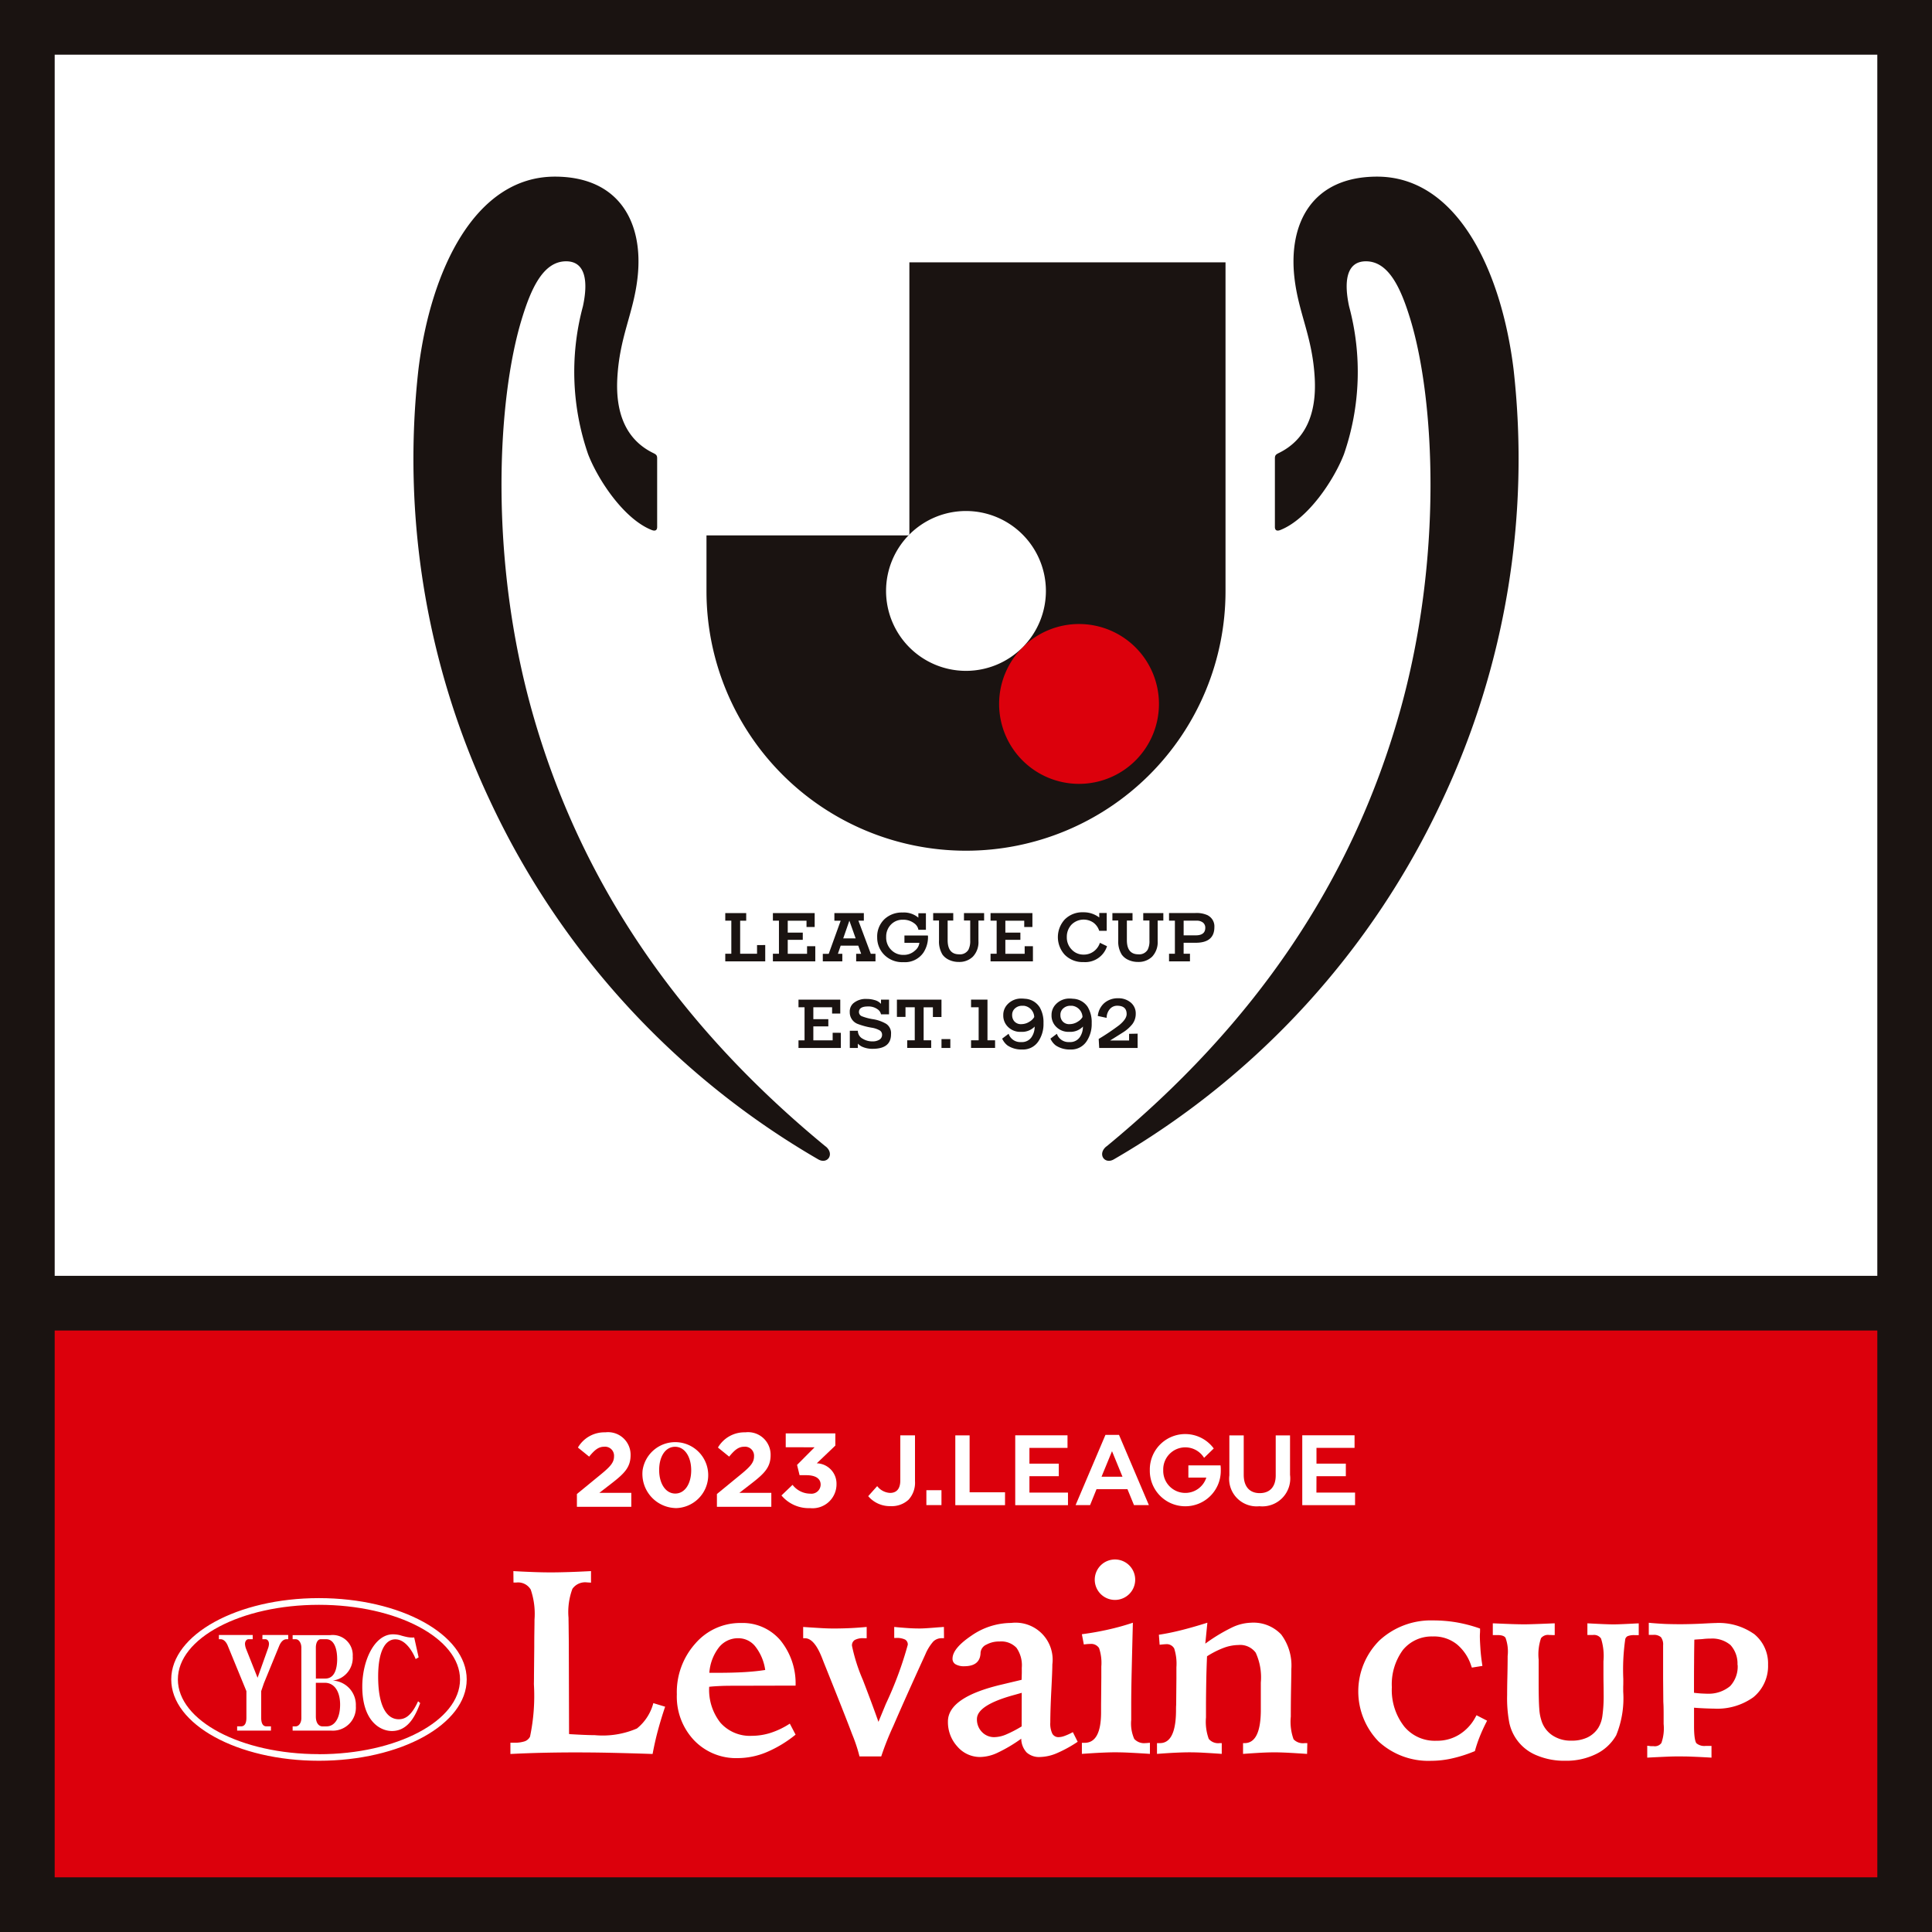
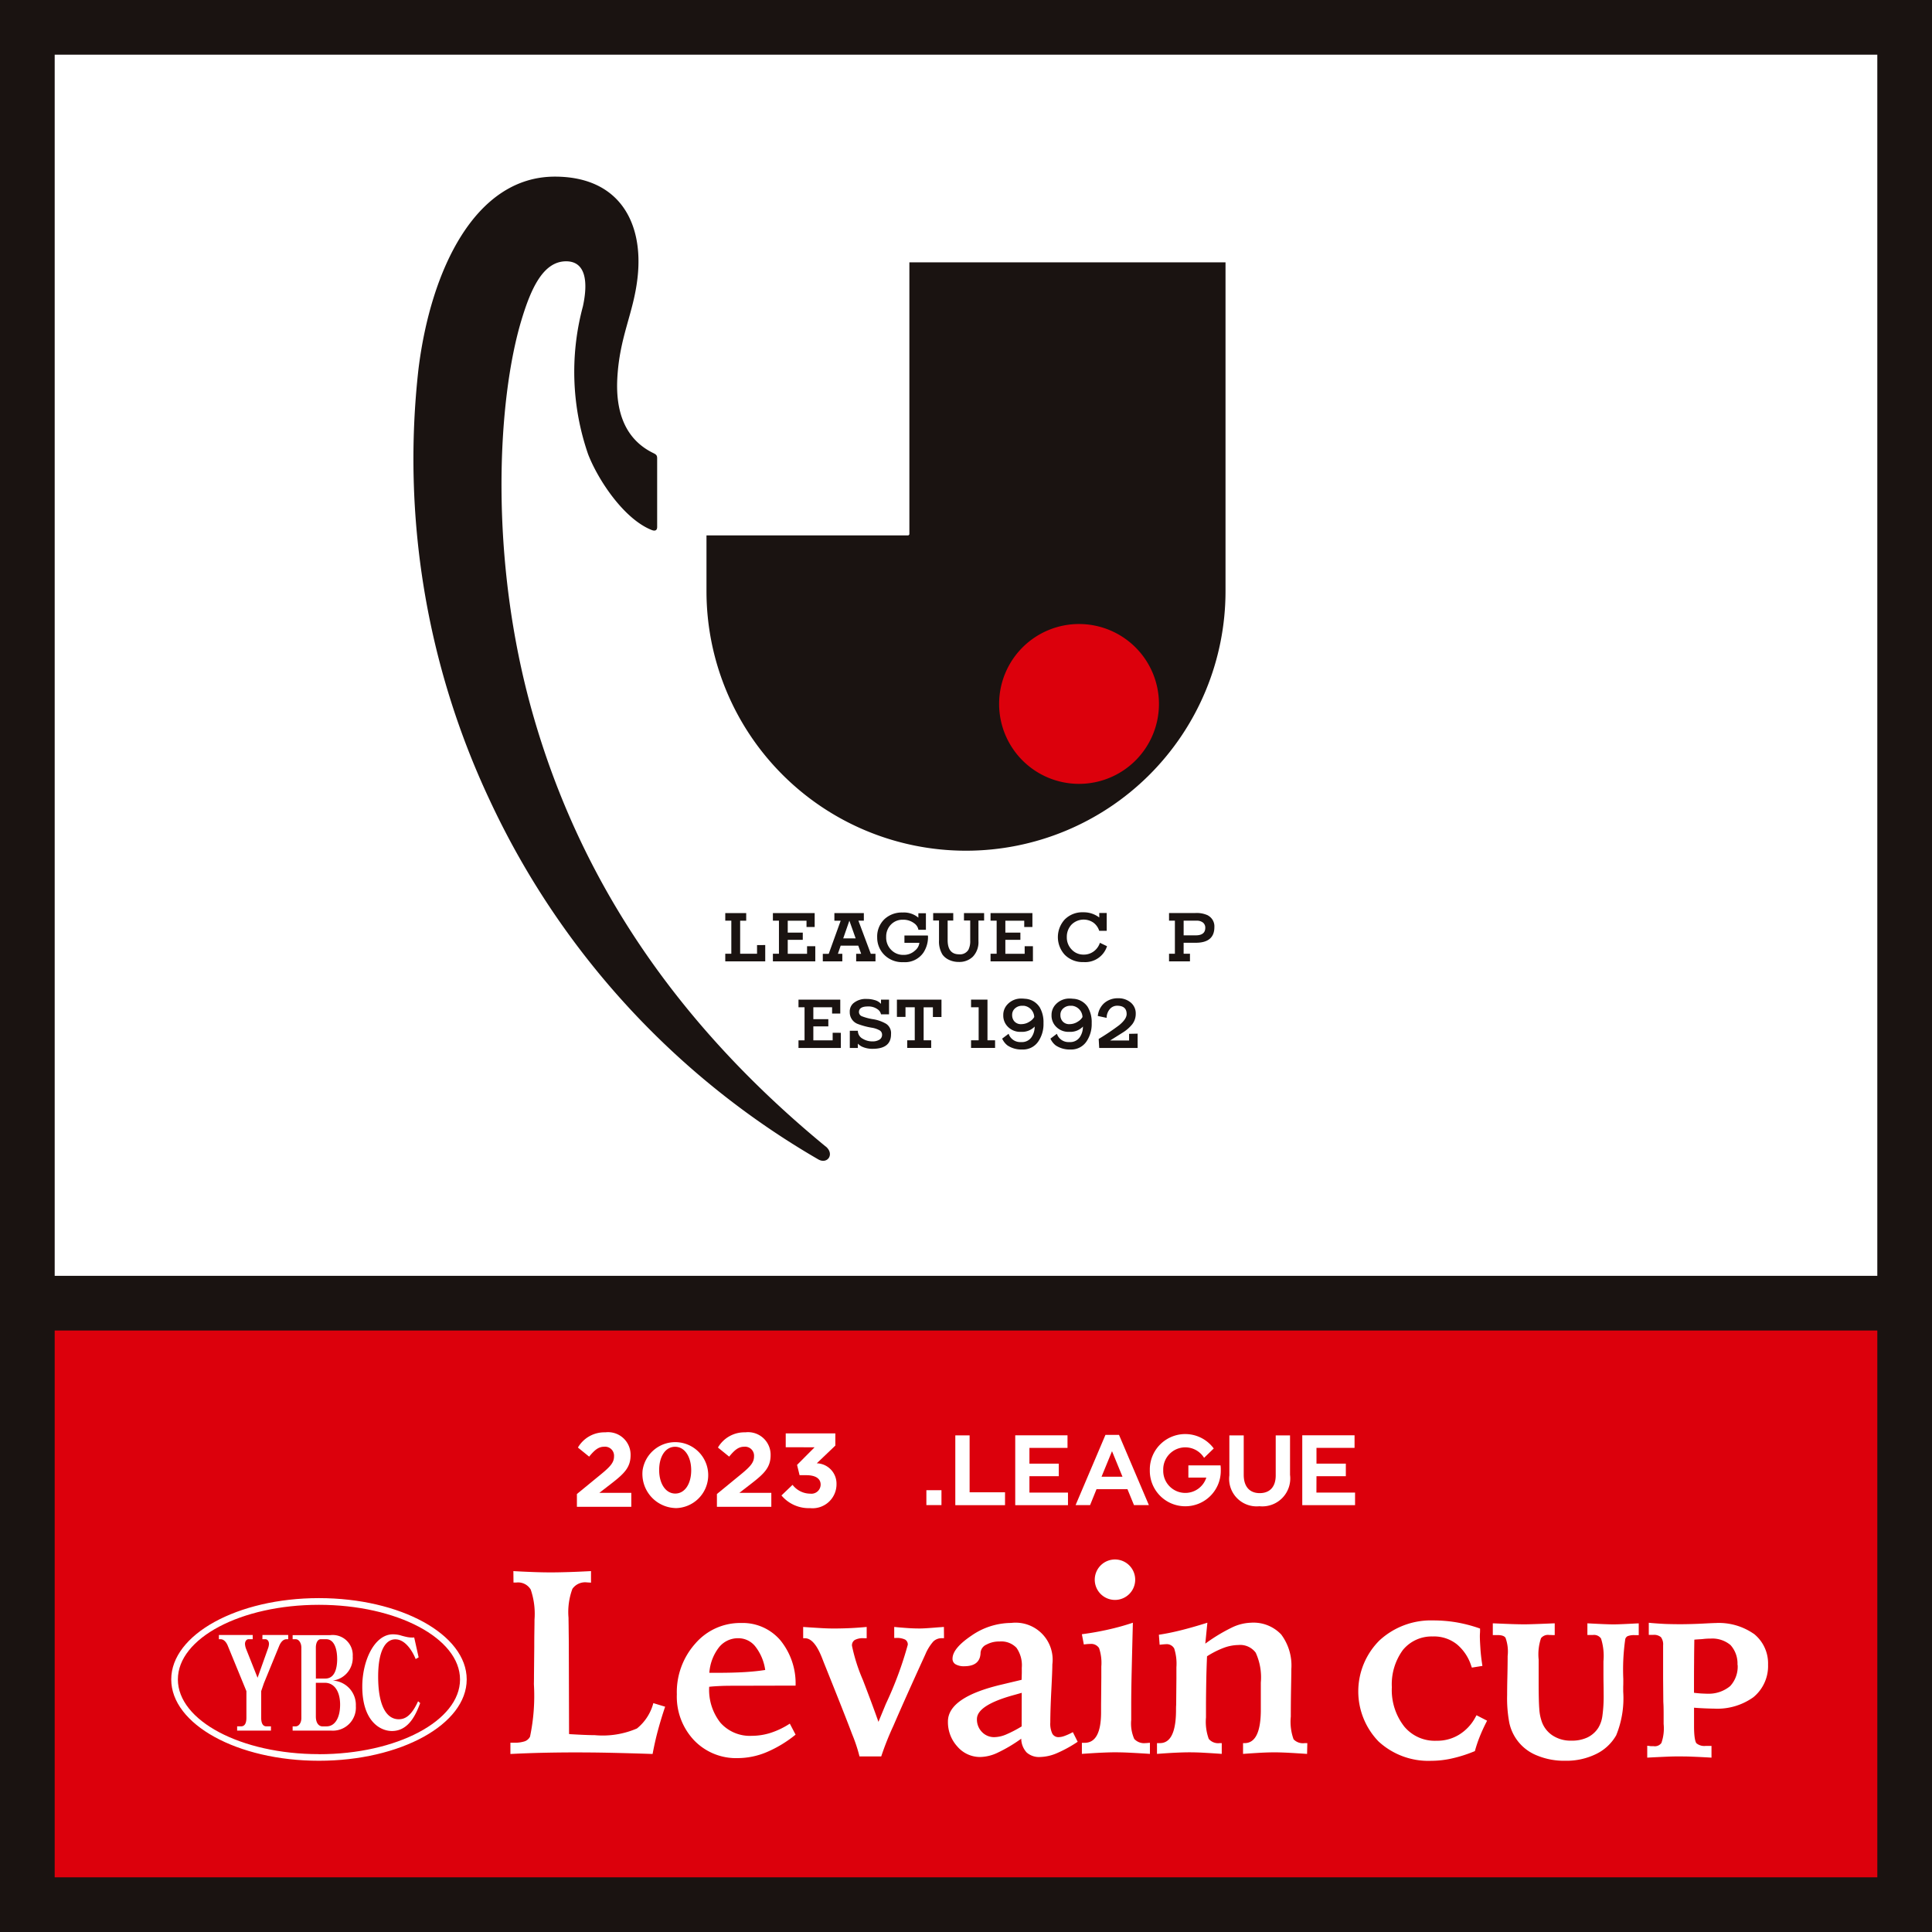
<svg xmlns="http://www.w3.org/2000/svg" width="120" height="120" viewBox="0 0 120 120">
  <defs>
    <clipPath id="clip-path">
      <rect id="長方形_35070" data-name="長方形 35070" width="120" height="119.998" fill="none" />
    </clipPath>
  </defs>
  <g id="グループ_28168" data-name="グループ 28168" transform="translate(0 0)">
    <rect id="長方形_35065" data-name="長方形 35065" width="120" height="120" transform="translate(0 0)" fill="#1a1311" />
    <rect id="長方形_35066" data-name="長方形 35066" width="113.206" height="33.962" transform="translate(3.397 82.641)" fill="#dc000c" />
    <rect id="長方形_35067" data-name="長方形 35067" width="113.206" height="75.848" transform="translate(3.397 3.396)" fill="#fff" />
    <g id="グループ_28169" data-name="グループ 28169" transform="translate(0 0.001)">
      <g id="グループ_28168-2" data-name="グループ 28168" clip-path="url(#clip-path)">
        <path id="パス_117540" data-name="パス 117540" d="M41.772,10.831v16.9l-.062.062H29.17v3.464a16.119,16.119,0,1,0,32.238,0V10.831Z" transform="translate(14.711 5.462)" fill="#1a1311" />
        <path id="パス_117541" data-name="パス 117541" d="M46.218,25.765a4.964,4.964,0,1,0,4.963,4.964,4.965,4.965,0,0,0-4.963-4.964" transform="translate(20.804 12.993)" fill="#dc000c" />
-         <path id="パス_117542" data-name="パス 117542" d="M41.55,21.1a4.964,4.964,0,1,0,4.963,4.964A4.965,4.965,0,0,0,41.55,21.1" transform="translate(18.45 10.639)" fill="#fff" />
        <path id="パス_117543" data-name="パス 117543" d="M35.623,38.173l.391,1.1h-.773Zm1.331,2.058-.77-2.058h.338V37.7H34.692v.475h.391l-.743,2.058h-.367V40.7h1.212v-.469H34.91l.173-.507h1.092l.181.507h-.311V40.7h1.2v-.469Z" transform="translate(17.133 19.011)" fill="#1a1311" />
        <path id="パス_117544" data-name="パス 117544" d="M46.295,39.564l.435.209a1.42,1.42,0,0,1-1.458.985A1.557,1.557,0,0,1,44.1,40.3a1.622,1.622,0,0,1,0-2.184,1.536,1.536,0,0,1,1.155-.45,1.585,1.585,0,0,1,.993.323v-.28h.463v1.107h-.466a1.012,1.012,0,0,0-.364-.51,1.066,1.066,0,0,0-1.358.128,1.1,1.1,0,0,0-.29.773,1.065,1.065,0,0,0,.3.77.987.987,0,0,0,.749.317,1.019,1.019,0,0,0,.623-.2,1.078,1.078,0,0,0,.385-.537" transform="translate(22.029 18.997)" fill="#1a1311" />
        <path id="パス_117545" data-name="パス 117545" d="M34.545,39.758V40.7H31.912v-.474h.376V38.172h-.376V37.7h2.595v.865H34v-.391H32.834v.74h.934v.448h-.934v.866h1.2v-.469Z" transform="translate(16.094 19.011)" fill="#1a1311" />
        <path id="パス_117546" data-name="パス 117546" d="M43.532,39.758V40.7H40.9v-.474h.379V38.172H40.9V37.7h2.6v.865h-.508v-.391H41.819v.74h.934v.448h-.934v.866h1.2v-.469Z" transform="translate(20.625 19.011)" fill="#1a1311" />
        <path id="パス_117547" data-name="パス 117547" d="M39.374,39.156a1.765,1.765,0,0,1-.284,1.011,1.388,1.388,0,0,1-1.244.594,1.568,1.568,0,0,1-1.252-.522,1.511,1.511,0,0,1-.376-1.015,1.488,1.488,0,0,1,.465-1.146,1.579,1.579,0,0,1,1.116-.4,1.39,1.39,0,0,1,.976.319v-.275h.469V38.75h-.469a.406.406,0,0,0-.006-.044.629.629,0,0,0-.25-.357,1.114,1.114,0,0,0-.69-.224h-.036a.991.991,0,0,0-.7.281,1.059,1.059,0,0,0-.317.787,1.079,1.079,0,0,0,.323.817,1.024,1.024,0,0,0,.752.3,1.013,1.013,0,0,0,.718-.272.718.718,0,0,0,.269-.478h-.928v-.454h1.455a.264.264,0,0,1,.006.048" transform="translate(18.266 18.999)" fill="#1a1311" />
        <path id="パス_117548" data-name="パス 117548" d="M32.428,39.686V40.7H29.946v-.475h.376V38.172h-.376V37.7h1.3v.474h-.376v2.053h1.049v-.54Z" transform="translate(15.102 19.012)" fill="#1a1311" />
        <path id="パス_117549" data-name="パス 117549" d="M49.921,39.085h-.746v-.912h.8a.612.612,0,0,1,.4.117.4.4,0,0,1,.144.326c0,.313-.2.468-.594.468m.767-1.237a1.654,1.654,0,0,0-.787-.15H48.268v.475h.364v2.053h-.364V40.7h1.3v-.474h-.394v-.681h.746q1.164,0,1.164-.972a.769.769,0,0,0-.4-.725" transform="translate(24.343 19.011)" fill="#1a1311" />
        <path id="パス_117550" data-name="パス 117550" d="M41.693,37.7v.465h-.352v1.276a1.3,1.3,0,0,1-.351.972,1.2,1.2,0,0,1-.879.323,1.387,1.387,0,0,1-.587-.125,1.038,1.038,0,0,1-.415-.329,1.551,1.551,0,0,1-.217-.889V38.163h-.363V37.7h1.247v.465h-.348v1.212q0,.885.712.885a.608.608,0,0,0,.579-.284,1.19,1.19,0,0,0,.111-.57V38.163h-.388V37.7Z" transform="translate(19.432 19.011)" fill="#1a1311" />
-         <path id="パス_117551" data-name="パス 117551" d="M49.093,37.7v.465h-.352v1.276a1.312,1.312,0,0,1-.348.972,1.207,1.207,0,0,1-.882.323,1.387,1.387,0,0,1-.587-.125,1.008,1.008,0,0,1-.412-.329,1.527,1.527,0,0,1-.22-.889V38.163h-.363V37.7h1.25v.465h-.351v1.212q0,.885.712.885a.608.608,0,0,0,.579-.284,1.155,1.155,0,0,0,.111-.57V38.163h-.385V37.7Z" transform="translate(23.164 19.011)" fill="#1a1311" />
        <path id="パス_117552" data-name="パス 117552" d="M35.6,43.333v.942H32.969V43.8h.376V41.747h-.376v-.474h2.595v.865h-.508v-.391H33.891v.739h.931v.45h-.931V43.8h1.2v-.468Z" transform="translate(16.627 20.815)" fill="#1a1311" />
        <path id="パス_117553" data-name="パス 117553" d="M37.649,43.41v.044q-.009.889-1.146.889a1.56,1.56,0,0,1-.6-.11.843.843,0,0,1-.314-.214v.271h-.5V43.222h.5a.561.561,0,0,0,.311.5,1.117,1.117,0,0,0,.593.159.792.792,0,0,0,.4-.087.346.346,0,0,0,.2-.328.307.307,0,0,0-.15-.269,1.477,1.477,0,0,0-.5-.167,4.561,4.561,0,0,1-.885-.241.77.77,0,0,1-.472-.721v-.024a.677.677,0,0,1,.226-.533,1.186,1.186,0,0,1,.838-.265,1.674,1.674,0,0,1,.468.066.8.8,0,0,1,.408.239v-.262h.5V42.2h-.5a.49.49,0,0,0-.194-.3.961.961,0,0,0-.62-.188c-.37,0-.555.116-.555.352a.288.288,0,0,0,.209.266,3.19,3.19,0,0,0,.63.168,2.346,2.346,0,0,1,.847.29.691.691,0,0,1,.308.618" transform="translate(17.694 20.8)" fill="#1a1311" />
        <path id="パス_117554" data-name="パス 117554" d="M39.8,41.273v1.079h-.533v-.6h-.575V43.8h.469v.472H37.671V43.8h.469V41.747h-.575v.6h-.533V41.273Z" transform="translate(18.677 20.814)" fill="#1a1311" />
-         <rect id="長方形_35068" data-name="長方形 35068" width="0.549" height="0.551" transform="translate(58.478 64.539)" fill="#1a1311" />
        <path id="パス_117555" data-name="パス 117555" d="M41.586,43.8v.474H40.094V43.8h.472V41.748h-.472v-.475h1.02V43.8Z" transform="translate(20.22 20.814)" fill="#1a1311" />
        <path id="パス_117556" data-name="パス 117556" d="M47.8,43.417v.889H45.414l-.032-.56a14.461,14.461,0,0,0,1.274-.857c.305-.251.462-.481.462-.69q0-.517-.591-.516a.594.594,0,0,0-.411.162.835.835,0,0,0-.241.591l-.548-.117a1.223,1.223,0,0,1,.4-.8,1.266,1.266,0,0,1,.857-.3,1.17,1.17,0,0,1,.788.265.872.872,0,0,1,.311.7,1.046,1.046,0,0,1-.218.651,2.337,2.337,0,0,1-.567.5c-.269.171-.54.341-.808.508H47.27v-.415Z" transform="translate(22.86 20.784)" fill="#1a1311" />
        <path id="パス_117557" data-name="パス 117557" d="M45.067,42.665a.928.928,0,0,1-.505.153.535.535,0,0,1-.453-.193.577.577,0,0,1-.12-.378.516.516,0,0,1,.182-.411.642.642,0,0,1,.435-.159q.054,0,.113,0a.73.73,0,0,1,.642.7.788.788,0,0,1-.293.286m.626-.9a1.147,1.147,0,0,0-.928-.522,1.163,1.163,0,0,0-.162-.011,1.149,1.149,0,0,0-.913.369.944.944,0,0,0-.253.624v.038a.976.976,0,0,0,.253.686,1.068,1.068,0,0,0,.854.349,1.083,1.083,0,0,0,.847-.329l-.006.053a1.131,1.131,0,0,1-.2.618.719.719,0,0,1-.614.295h-.059a.759.759,0,0,1-.743-.516l-.4.3a1.084,1.084,0,0,0,.332.426,1.568,1.568,0,0,0,.8.251q.061,0,.126,0a1.139,1.139,0,0,0,.993-.517,1.93,1.93,0,0,0,.311-1.121,1.825,1.825,0,0,0-.244-1" transform="translate(21.875 20.792)" fill="#1a1311" />
        <path id="パス_117558" data-name="パス 117558" d="M43.073,42.665a.926.926,0,0,1-.5.153.537.537,0,0,1-.456-.193.594.594,0,0,1-.12-.378.526.526,0,0,1,.182-.411.642.642,0,0,1,.435-.159q.054,0,.113,0a.731.731,0,0,1,.642.7.788.788,0,0,1-.293.286m.626-.9a1.146,1.146,0,0,0-.925-.522,1.238,1.238,0,0,0-.165-.011,1.148,1.148,0,0,0-.913.369.944.944,0,0,0-.253.624v.038a.976.976,0,0,0,.253.686,1.068,1.068,0,0,0,.854.349,1.085,1.085,0,0,0,.847-.329l-.006.053a1.131,1.131,0,0,1-.2.618.719.719,0,0,1-.614.295h-.059a.759.759,0,0,1-.743-.516l-.4.3a1.111,1.111,0,0,0,.332.426,1.563,1.563,0,0,0,.8.251c.041,0,.083,0,.123,0a1.14,1.14,0,0,0,1-.517,1.908,1.908,0,0,0,.311-1.121,1.838,1.838,0,0,0-.244-1" transform="translate(20.869 20.792)" fill="#1a1311" />
        <path id="パス_117559" data-name="パス 117559" d="M42.684,67.535c-9.226-7.589-15.243-16.468-18.208-26.923-2.72-9.607-2.192-19.452-.681-24.435.573-1.892,1.328-3.625,2.765-3.625,1.24,0,1.369,1.307,1.044,2.8a15.649,15.649,0,0,0,.325,9.188c.626,1.613,2.231,4.021,3.944,4.7.278.11.343-.041.343-.185V24.79c0-.176-.053-.236-.229-.322-1.716-.83-2.36-2.5-2.246-4.645C29.882,17.2,30.752,15.8,31,13.549c.379-3.382-1.119-6.256-5.139-6.256-4.924,0-7.7,5.741-8.469,11.946A49.78,49.78,0,0,0,21.806,46a50.322,50.322,0,0,0,20.411,22.33c.576.337,1.041-.326.468-.8" transform="translate(8.601 3.677)" fill="#1a1311" />
-         <path id="パス_117560" data-name="パス 117560" d="M45.768,67.535c9.223-7.589,15.243-16.468,18.205-26.923,2.72-9.607,2.192-19.452.684-24.435-.576-1.892-1.328-3.625-2.765-3.625-1.243,0-1.369,1.307-1.047,2.8a15.649,15.649,0,0,1-.322,9.188c-.626,1.613-2.234,4.021-3.944,4.7-.278.11-.343-.041-.343-.185V24.79c0-.176.053-.236.226-.322,1.716-.83,2.363-2.5,2.249-4.645C58.57,17.2,57.7,15.8,57.447,13.549c-.376-3.382,1.119-6.256,5.139-6.256,4.927,0,7.7,5.741,8.472,11.946A49.783,49.783,0,0,1,66.643,46a50.307,50.307,0,0,1-20.408,22.33c-.576.337-1.041-.326-.468-.8" transform="translate(22.95 3.677)" fill="#1a1311" />
-         <path id="パス_117561" data-name="パス 117561" d="M26.018,71.184c0,3.039-4.31,5.5-9.625,5.5s-9.62-2.461-9.62-5.5,4.307-5.5,9.62-5.5,9.625,2.46,9.625,5.5" transform="translate(3.416 33.127)" fill="#dc000c" fill-rule="evenodd" />
+         <path id="パス_117561" data-name="パス 117561" d="M26.018,71.184c0,3.039-4.31,5.5-9.625,5.5" transform="translate(3.416 33.127)" fill="#dc000c" fill-rule="evenodd" />
        <path id="パス_117562" data-name="パス 117562" d="M16.243,65.984c-5.065,0-9.173,2.263-9.173,5.05s4.108,5.052,9.173,5.052,9.179-2.259,9.179-5.052-4.111-5.05-9.179-5.05m0,9.691c-4.839,0-8.761-2.077-8.761-4.641S11.4,66.4,16.243,66.4s8.764,2.076,8.764,4.638-3.922,4.641-8.764,4.641" transform="translate(3.566 33.277)" fill="#fff" />
        <path id="パス_117563" data-name="パス 117563" d="M16.111,70.351a1.426,1.426,0,0,0,1.24-1.507,1.246,1.246,0,0,0-1.393-1.316H13.619v.254h.188c.209,0,.354.248.354.519v4.375c0,.328-.176.519-.354.519h-.188v.263h2.389a1.432,1.432,0,0,0,1.537-1.524,1.513,1.513,0,0,0-1.434-1.583m-1.05-2.05c0-.32.132-.519.3-.519h.346c.484,0,.678.582.678,1.231,0,.63-.176,1.212-.734,1.212h-.588Zm.674,4.894h-.268c-.173,0-.406-.144-.406-.615V70.488h.564c.57,0,.943.519.943,1.358s-.337,1.348-.833,1.348m-3.994-5.413h.185c.126,0,.224.12.224.295a.948.948,0,0,1-.068.3l-.641,1.8-.715-1.8a1,1,0,0,1-.066-.3c0-.174.1-.295.223-.295h.256v-.263h-2.1v.263h.1c.247,0,.394.254.463.432l1.146,2.794V72.66c0,.334-.1.534-.337.534h-.239v.263h2.1v-.263h-.283c-.214,0-.323-.184-.323-.534V71.007l.168-.492.943-2.3c.071-.178.217-.432.46-.432h.107v-.263h-1.6Zm9.67,3.854c-.414.91-.811,1.118-1.2,1.118-.74,0-1.28-.793-1.28-2.652,0-1.595.451-2.312,1.067-2.312.731,0,1.181,1.009,1.262,1.226l.185-.107-.275-1.234a1.665,1.665,0,0,1-.508-.042c-.074-.018-.209-.047-.373-.1a1.861,1.861,0,0,0-.444-.054c-1.134,0-1.9,1.619-1.9,3.246,0,2.114,1.082,2.759,1.843,2.759,1.07,0,1.51-1.094,1.754-1.734Z" transform="translate(4.557 34.032)" fill="#fff" />
        <path id="パス_117564" data-name="パス 117564" d="M21.261,64.869c.453.027.876.045,1.279.06s.755.02,1.07.02.684-.008,1.083-.02.863-.033,1.39-.06v.716a1.052,1.052,0,0,1-.135-.009c-.059,0-.1-.006-.12-.006a.966.966,0,0,0-.9.4,4.13,4.13,0,0,0-.242,1.8c0,.138.006.388.009.748s.009.656.009.883l.015,5.586.047.009c.684.041,1.2.063,1.554.063a5.371,5.371,0,0,0,2.616-.415,3,3,0,0,0,1.018-1.575l.733.223c-.165.483-.311.967-.444,1.456s-.241.981-.335,1.48c-.94-.033-1.813-.056-2.618-.074s-1.542-.023-2.213-.023-1.331.008-2,.023-1.337.041-2,.074v-.7h.223a2,2,0,0,0,.662-.086.6.6,0,0,0,.332-.287,12.31,12.31,0,0,0,.241-3.269c.006-.244.006-.429.006-.557l.017-1.733c0-.235,0-.542.006-.921s.009-.641.009-.791a4.664,4.664,0,0,0-.235-1.868.912.912,0,0,0-.888-.438h-.182Z" transform="translate(10.626 32.714)" fill="#fff" />
        <path id="パス_117565" data-name="パス 117565" d="M35.322,70.9l-3.317.008c-.567,0-.993,0-1.273.012s-.543.026-.778.053a3.3,3.3,0,0,0,.7,2.235,2.444,2.444,0,0,0,1.945.811,3.881,3.881,0,0,0,1.181-.187,5,5,0,0,0,1.182-.57l.358.684a7.475,7.475,0,0,1-1.813,1.094,4.655,4.655,0,0,1-1.766.363,3.609,3.609,0,0,1-2.729-1.11,3.944,3.944,0,0,1-1.067-2.851A4.525,4.525,0,0,1,29.1,68.279a3.674,3.674,0,0,1,2.833-1.268,3.077,3.077,0,0,1,2.432,1.062,4.235,4.235,0,0,1,.955,2.828m-1.886-.97a3.059,3.059,0,0,0-.608-1.453,1.342,1.342,0,0,0-1.055-.521,1.511,1.511,0,0,0-1.208.564,2.919,2.919,0,0,0-.6,1.584h.5c.653,0,1.223-.015,1.7-.044s.906-.074,1.264-.131" transform="translate(14.095 33.795)" fill="#fff" />
        <path id="パス_117566" data-name="パス 117566" d="M33.162,67.175c.441.032.817.054,1.125.072s.567.024.767.024c.361,0,.712-.009,1.042-.024s.669-.041,1.011-.072v.7h-.182a1.054,1.054,0,0,0-.561.111.392.392,0,0,0-.17.357,10.856,10.856,0,0,0,.681,2.133c.4,1.038.719,1.9.963,2.593L38.3,71.95a22.6,22.6,0,0,0,1.36-3.669.351.351,0,0,0-.167-.323,1.192,1.192,0,0,0-.564-.1h-.111v-.684c.308.032.6.054.863.072s.511.024.728.024c.2,0,.585-.024,1.152-.072.153-.009.268-.018.343-.024l.006.7h-.134a.741.741,0,0,0-.527.2,2.913,2.913,0,0,0-.5.809q-1.291,2.823-1.98,4.426a18.017,18.017,0,0,0-.758,1.906H36.661a9.946,9.946,0,0,0-.46-1.384q-.429-1.146-1.766-4.471c-.027-.071-.065-.171-.117-.3q-.472-1.182-1.044-1.184h-.111Z" transform="translate(16.724 33.877)" fill="#fff" />
        <path id="パス_117567" data-name="パス 117567" d="M46.9,73.789l.3.6a7.977,7.977,0,0,1-1.3.712,2.8,2.8,0,0,1-1.03.233,1.156,1.156,0,0,1-.838-.28,1.285,1.285,0,0,1-.337-.857,9.223,9.223,0,0,1-1.467.871,2.622,2.622,0,0,1-1.073.266,1.851,1.851,0,0,1-1.425-.647,2.242,2.242,0,0,1-.588-1.557q0-1.525,3.412-2.312c.493-.119.882-.209,1.163-.278.006-.132.009-.262.012-.387s0-.245,0-.361a1.877,1.877,0,0,0-.332-1.243,1.3,1.3,0,0,0-1.052-.388,1.609,1.609,0,0,0-.808.191.6.6,0,0,0-.361.445.467.467,0,0,0-.009.1q-.045.794-1,.8a1.033,1.033,0,0,1-.549-.12.387.387,0,0,1-.191-.349c0-.427.39-.9,1.172-1.429a4.355,4.355,0,0,1,2.466-.791,2.3,2.3,0,0,1,2.562,2.578q0,.381-.062,1.58T45.5,73.186a1.428,1.428,0,0,0,.126.7.429.429,0,0,0,.4.215,1.124,1.124,0,0,0,.373-.08,3.435,3.435,0,0,0,.5-.23m-3.173-2.443c-.117.032-.284.083-.508.143-1.519.42-2.275.916-2.275,1.488a1.109,1.109,0,0,0,.31.8,1.035,1.035,0,0,0,.778.322,1.958,1.958,0,0,0,.69-.15,7.46,7.46,0,0,0,1-.517Z" transform="translate(19.736 33.795)" fill="#fff" />
        <path id="パス_117568" data-name="パス 117568" d="M47.836,67q-.045,1.722-.074,3c-.02.856-.029,1.554-.029,2.1v.93a2.377,2.377,0,0,0,.188,1.188.831.831,0,0,0,.71.259,1.158,1.158,0,0,0,.123-.008,1.364,1.364,0,0,1,.141-.009v.686c-.487-.032-.916-.056-1.28-.074s-.671-.023-.909-.023c-.2,0-.472.008-.817.023s-.746.042-1.22.074v-.686h.168q1.018,0,1.024-1.876v-.471l.015-1.694v-.7a2.867,2.867,0,0,0-.141-1.146.586.586,0,0,0-.558-.254c-.035,0-.12,0-.253.015-.059.006-.105.012-.134.017l-.122-.636c.563-.074,1.106-.17,1.623-.287A15.139,15.139,0,0,0,47.836,67" transform="translate(22.529 33.789)" fill="#fff" />
        <path id="パス_117569" data-name="パス 117569" d="M50.9,67l-.129,1.3A10.67,10.67,0,0,1,52.4,67.31,2.924,2.924,0,0,1,53.6,67a2.368,2.368,0,0,1,1.883.728,3.211,3.211,0,0,1,.632,2.153c0,.181-.006.6-.018,1.252s-.015,1.223-.015,1.7a3.2,3.2,0,0,0,.172,1.407.8.8,0,0,0,.687.239h.167l-.015.669q-.709-.047-1.211-.074c-.334-.015-.6-.023-.811-.023q-.334,0-.821.023c-.329.018-.706.042-1.134.074v-.669h.093q.988,0,1.011-1.989V70.717a3.677,3.677,0,0,0-.317-1.855,1.2,1.2,0,0,0-1.082-.477,2.689,2.689,0,0,0-.892.17,5.584,5.584,0,0,0-1.05.53c-.02.477-.038.973-.047,1.488s-.018,1.065-.018,1.656v.65a3.108,3.108,0,0,0,.172,1.337.761.761,0,0,0,.681.262h.126v.669c-.444-.032-.835-.056-1.167-.074s-.62-.023-.851-.023-.508.008-.844.023-.722.042-1.16.074v-.669h.182q.984,0,1-2c0-.159,0-.28.009-.367l.015-1.644v-.7A3.115,3.115,0,0,0,48.84,68.6a.53.53,0,0,0-.514-.266c-.047,0-.155.009-.317.026a.579.579,0,0,1-.074.008l-.047-.621q.661-.1,1.393-.284c.487-.123,1.024-.275,1.616-.463" transform="translate(24.092 33.789)" fill="#fff" />
        <path id="パス_117570" data-name="パス 117570" d="M47.713,65.645a1.256,1.256,0,1,1-1.255-1.256,1.255,1.255,0,0,1,1.255,1.256" transform="translate(22.796 32.472)" fill="#fff" />
        <path id="パス_117571" data-name="パス 117571" d="M63.424,72.793l-.074.134a2.828,2.828,0,0,1-1.03,1.086,2.584,2.584,0,0,1-1.375.364,2.46,2.46,0,0,1-2.007-.88,3.669,3.669,0,0,1-.773-2.446,3.6,3.6,0,0,1,.693-2.321A2.307,2.307,0,0,1,60.7,67.9a2.279,2.279,0,0,1,1.509.49,2.869,2.869,0,0,1,.882,1.321l.045.123.654-.105-.023-.153c-.048-.328-.083-.638-.1-.916s-.035-.539-.035-.784c0-.036,0-.092.006-.17s.006-.144.006-.184v-.113l-.107-.038a8.966,8.966,0,0,0-1.393-.354,8.635,8.635,0,0,0-1.4-.113A4.706,4.706,0,0,0,57.4,68.142a4.468,4.468,0,0,0-.059,6.281,4.563,4.563,0,0,0,3.273,1.2,5.856,5.856,0,0,0,1.283-.147,8.409,8.409,0,0,0,1.352-.426l.071-.027.023-.075a8.044,8.044,0,0,1,.28-.823q.167-.42.388-.856l.069-.138Z" transform="translate(28.285 33.743)" fill="#fff" />
        <path id="パス_117572" data-name="パス 117572" d="M70.534,67.033c-.352.02-.638.033-.854.042s-.4.015-.554.015-.358-.006-.584-.015-.517-.023-.866-.042l-.165-.008v.725h.156l.084,0c.024,0,.059,0,.1,0a.523.523,0,0,1,.508.221,3.605,3.605,0,0,1,.149,1.411v.686c0,.156,0,.445.006.725s.006.475.006.6a8.92,8.92,0,0,1-.08,1.4,1.907,1.907,0,0,1-.25.719,1.647,1.647,0,0,1-.675.6,2.232,2.232,0,0,1-.993.2,2.037,2.037,0,0,1-1.184-.329,1.7,1.7,0,0,1-.69-.945,2.858,2.858,0,0,1-.126-.71c-.024-.31-.038-.847-.038-1.6v-1.45a3.137,3.137,0,0,1,.146-1.33.548.548,0,0,1,.508-.2c.018,0,.041,0,.077,0s.084.006.111.006h.156v-.73l-.165.006c-.45.02-.8.033-1.07.042s-.481.015-.657.015-.5-.006-.761-.015-.608-.023-1.029-.042l-.164-.006v.73h.29c.259,0,.427.056.5.17a2.515,2.515,0,0,1,.132,1.133c0,.31-.006.818-.018,1.331s-.014.879-.014,1.082a8.148,8.148,0,0,0,.137,1.742,2.811,2.811,0,0,0,1.716,2.02,4.394,4.394,0,0,0,1.757.329,4.2,4.2,0,0,0,1.9-.411A2.875,2.875,0,0,0,69.3,73.979a6.066,6.066,0,0,0,.435-2.715v-.3c.006-.113.006-.274.006-.48A13.17,13.17,0,0,1,69.864,68a.3.3,0,0,1,.152-.182,1.114,1.114,0,0,1,.435-.06H70.7v-.731Z" transform="translate(31.085 33.802)" fill="#fff" />
        <path id="パス_117573" data-name="パス 117573" d="M74.624,67.683a3.8,3.8,0,0,0-2.362-.666c-.095,0-.36.012-.814.036s-1.032.038-1.364.038c-.232,0-.707-.006-.96-.017s-.542-.032-.844-.056L68.11,67v.754h.271a.662.662,0,0,1,.481.138A.744.744,0,0,1,69,68.4v2.073l.012,1.367c0,.11.011.226.014.347s.006.293.006.517v.579a2.748,2.748,0,0,1-.138,1.184.5.5,0,0,1-.472.2c-.062,0-.111,0-.141,0s-.062,0-.093-.008l-.174-.021v.74l.165-.009c.438-.023.793-.039,1.07-.051s.469-.015.59-.015c.3,0,.668,0,.964.015.32.012.666.029,1.035.05l.167.011v-.731h-.355a.756.756,0,0,1-.585-.167c-.042-.056-.144-.269-.144-1.047V72.277h.009c.444.039,1.082.057,1.237.057a3.848,3.848,0,0,0,2.436-.706,2.5,2.5,0,0,0,.915-2.026,2.347,2.347,0,0,0-.888-1.92m-1,1.939a1.782,1.782,0,0,1-.462,1.31,2.081,2.081,0,0,1-1.388.477c-.1,0-.286-.008-.4-.014-.1-.006-.308-.023-.462-.044,0-.675,0-1.455.006-1.9,0-.43.009-.981.015-1.4.138-.014.323-.024.459-.032L71.565,68c.132-.012.262-.017.388-.017a1.761,1.761,0,0,1,1.231.4,1.712,1.712,0,0,1,.435,1.234" transform="translate(34.299 33.791)" fill="#fff" />
        <rect id="長方形_35069" data-name="長方形 35069" width="0.937" height="0.925" transform="translate(57.539 92.558)" fill="#fff" />
-         <path id="パス_117574" data-name="パス 117574" d="M35.847,63.04a1.767,1.767,0,0,0,1.388.62,1.533,1.533,0,0,0,1.118-.4,1.557,1.557,0,0,0,.4-1.149V59.264h-.913v2.8c0,.639-.346.775-.635.775a1.078,1.078,0,0,1-.8-.423Z" transform="translate(18.079 29.888)" fill="#fff" />
        <path id="パス_117575" data-name="パス 117575" d="M39.444,63.6h3.088v-.8h-2.2V59.265h-.888Z" transform="translate(19.892 29.888)" fill="#fff" />
        <path id="パス_117576" data-name="パス 117576" d="M48.037,63.607h.925l-1.856-4.363h-.841L44.41,63.607h.9l.4-.99h1.921Zm-.715-1.765h-1.3l.65-1.584Z" transform="translate(22.397 29.877)" fill="#fff" />
        <path id="パス_117577" data-name="パス 117577" d="M50.759,59.265v2.481a1.709,1.709,0,0,0,1.868,1.92,1.736,1.736,0,0,0,1.9-1.951V59.265h-.889v2.487c0,.7-.36,1.1-.993,1.1s-.994-.412-.994-1.133V59.265Z" transform="translate(25.599 29.888)" fill="#fff" />
        <path id="パス_117578" data-name="パス 117578" d="M51.867,61.157h-2v.758h1.115a1.37,1.37,0,0,1-1.3.952h-.008a1.371,1.371,0,0,1-1.369-1.37v-.09a1.371,1.371,0,0,1,2.538-.719l.6-.582a2.2,2.2,0,0,0-3.971,1.3v.09a2.2,2.2,0,0,0,2.2,2.2h.008a2.2,2.2,0,0,0,2.2-2.2v-.09a1.97,1.97,0,0,0-.015-.25" transform="translate(23.945 29.86)" fill="#fff" />
        <path id="パス_117579" data-name="パス 117579" d="M42.8,61.8h1.823v-.779H42.8v-.979h2.365v-.781H41.918V63.6h3.276v-.781H42.8Z" transform="translate(21.14 29.888)" fill="#fff" />
        <path id="パス_117580" data-name="パス 117580" d="M54.652,61.8h1.823v-.779H54.652v-.979h2.365v-.781H53.769V63.6h3.279v-.781h-2.4Z" transform="translate(27.117 29.888)" fill="#fff" />
        <path id="パス_117581" data-name="パス 117581" d="M24.583,60.651l-.7-.567a1.9,1.9,0,0,1,1.7-.945,1.4,1.4,0,0,1,1.571,1.414c0,.763-.391,1.146-1.2,1.772l-.742.573h1.986v.866H23.82v-.794l1.518-1.244c.567-.469.788-.718.788-1.1a.559.559,0,0,0-.612-.593c-.352,0-.593.2-.931.612" transform="translate(12.013 29.825)" fill="#fff" />
        <path id="パス_117582" data-name="パス 117582" d="M28.551,63.847A2.121,2.121,0,0,1,26.532,61.5a2.049,2.049,0,1,1,2.019,2.351m0-3.81c-.606,0-.99.606-.99,1.446s.4,1.459,1,1.459.99-.612.99-1.446-.4-1.459-1-1.459" transform="translate(13.381 29.82)" fill="#fff" />
        <path id="パス_117583" data-name="パス 117583" d="M30.364,60.651l-.7-.567a1.9,1.9,0,0,1,1.7-.945,1.4,1.4,0,0,1,1.571,1.414c0,.763-.391,1.146-1.2,1.772l-.742.573h1.986v.866H29.6v-.794l1.518-1.244c.567-.469.788-.718.788-1.1a.559.559,0,0,0-.612-.593c-.352,0-.593.2-.931.612" transform="translate(14.929 29.825)" fill="#fff" />
        <path id="パス_117584" data-name="パス 117584" d="M32.531,60.043v-.86h3.081v.757l-1.152,1.1a1.263,1.263,0,0,1,1.225,1.285,1.489,1.489,0,0,1-1.641,1.5,2.211,2.211,0,0,1-1.778-.788l.689-.659a1.393,1.393,0,0,0,1.1.548.573.573,0,0,0,.645-.56c0-.379-.319-.587-.892-.587h-.417l-.156-.639,1.088-1.094Z" transform="translate(16.272 29.847)" fill="#fff" />
      </g>
    </g>
  </g>
</svg>